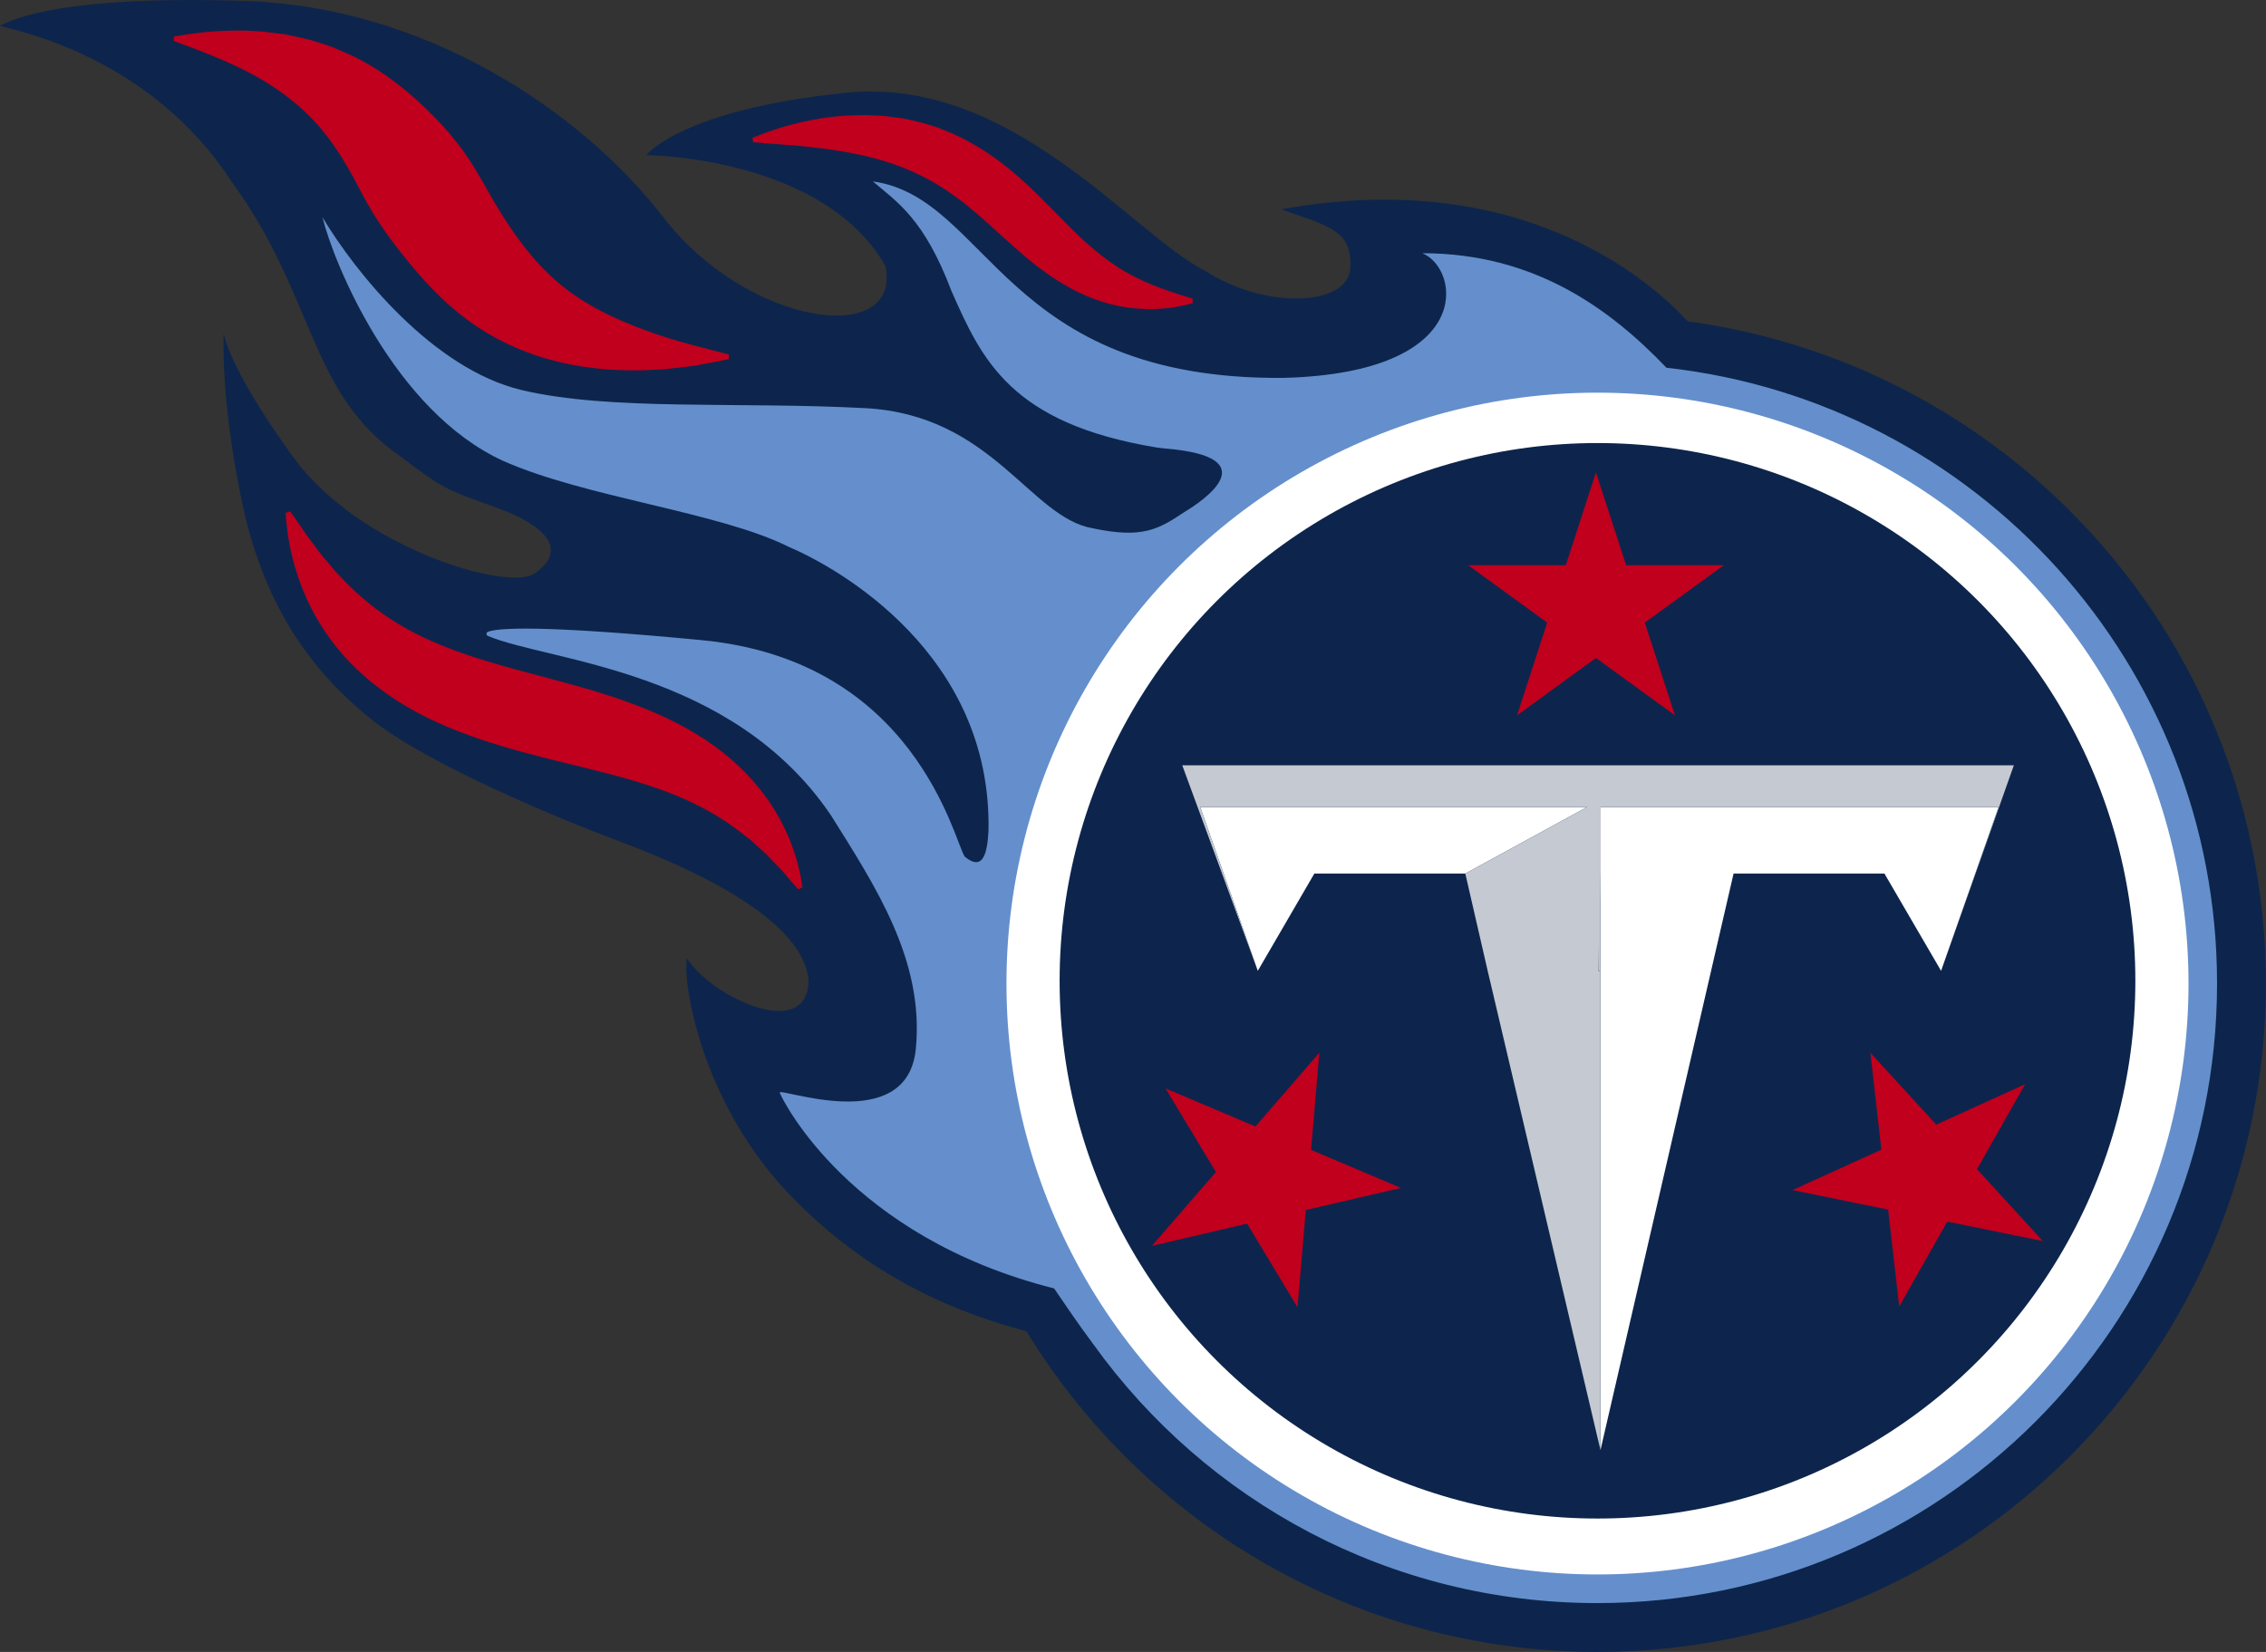
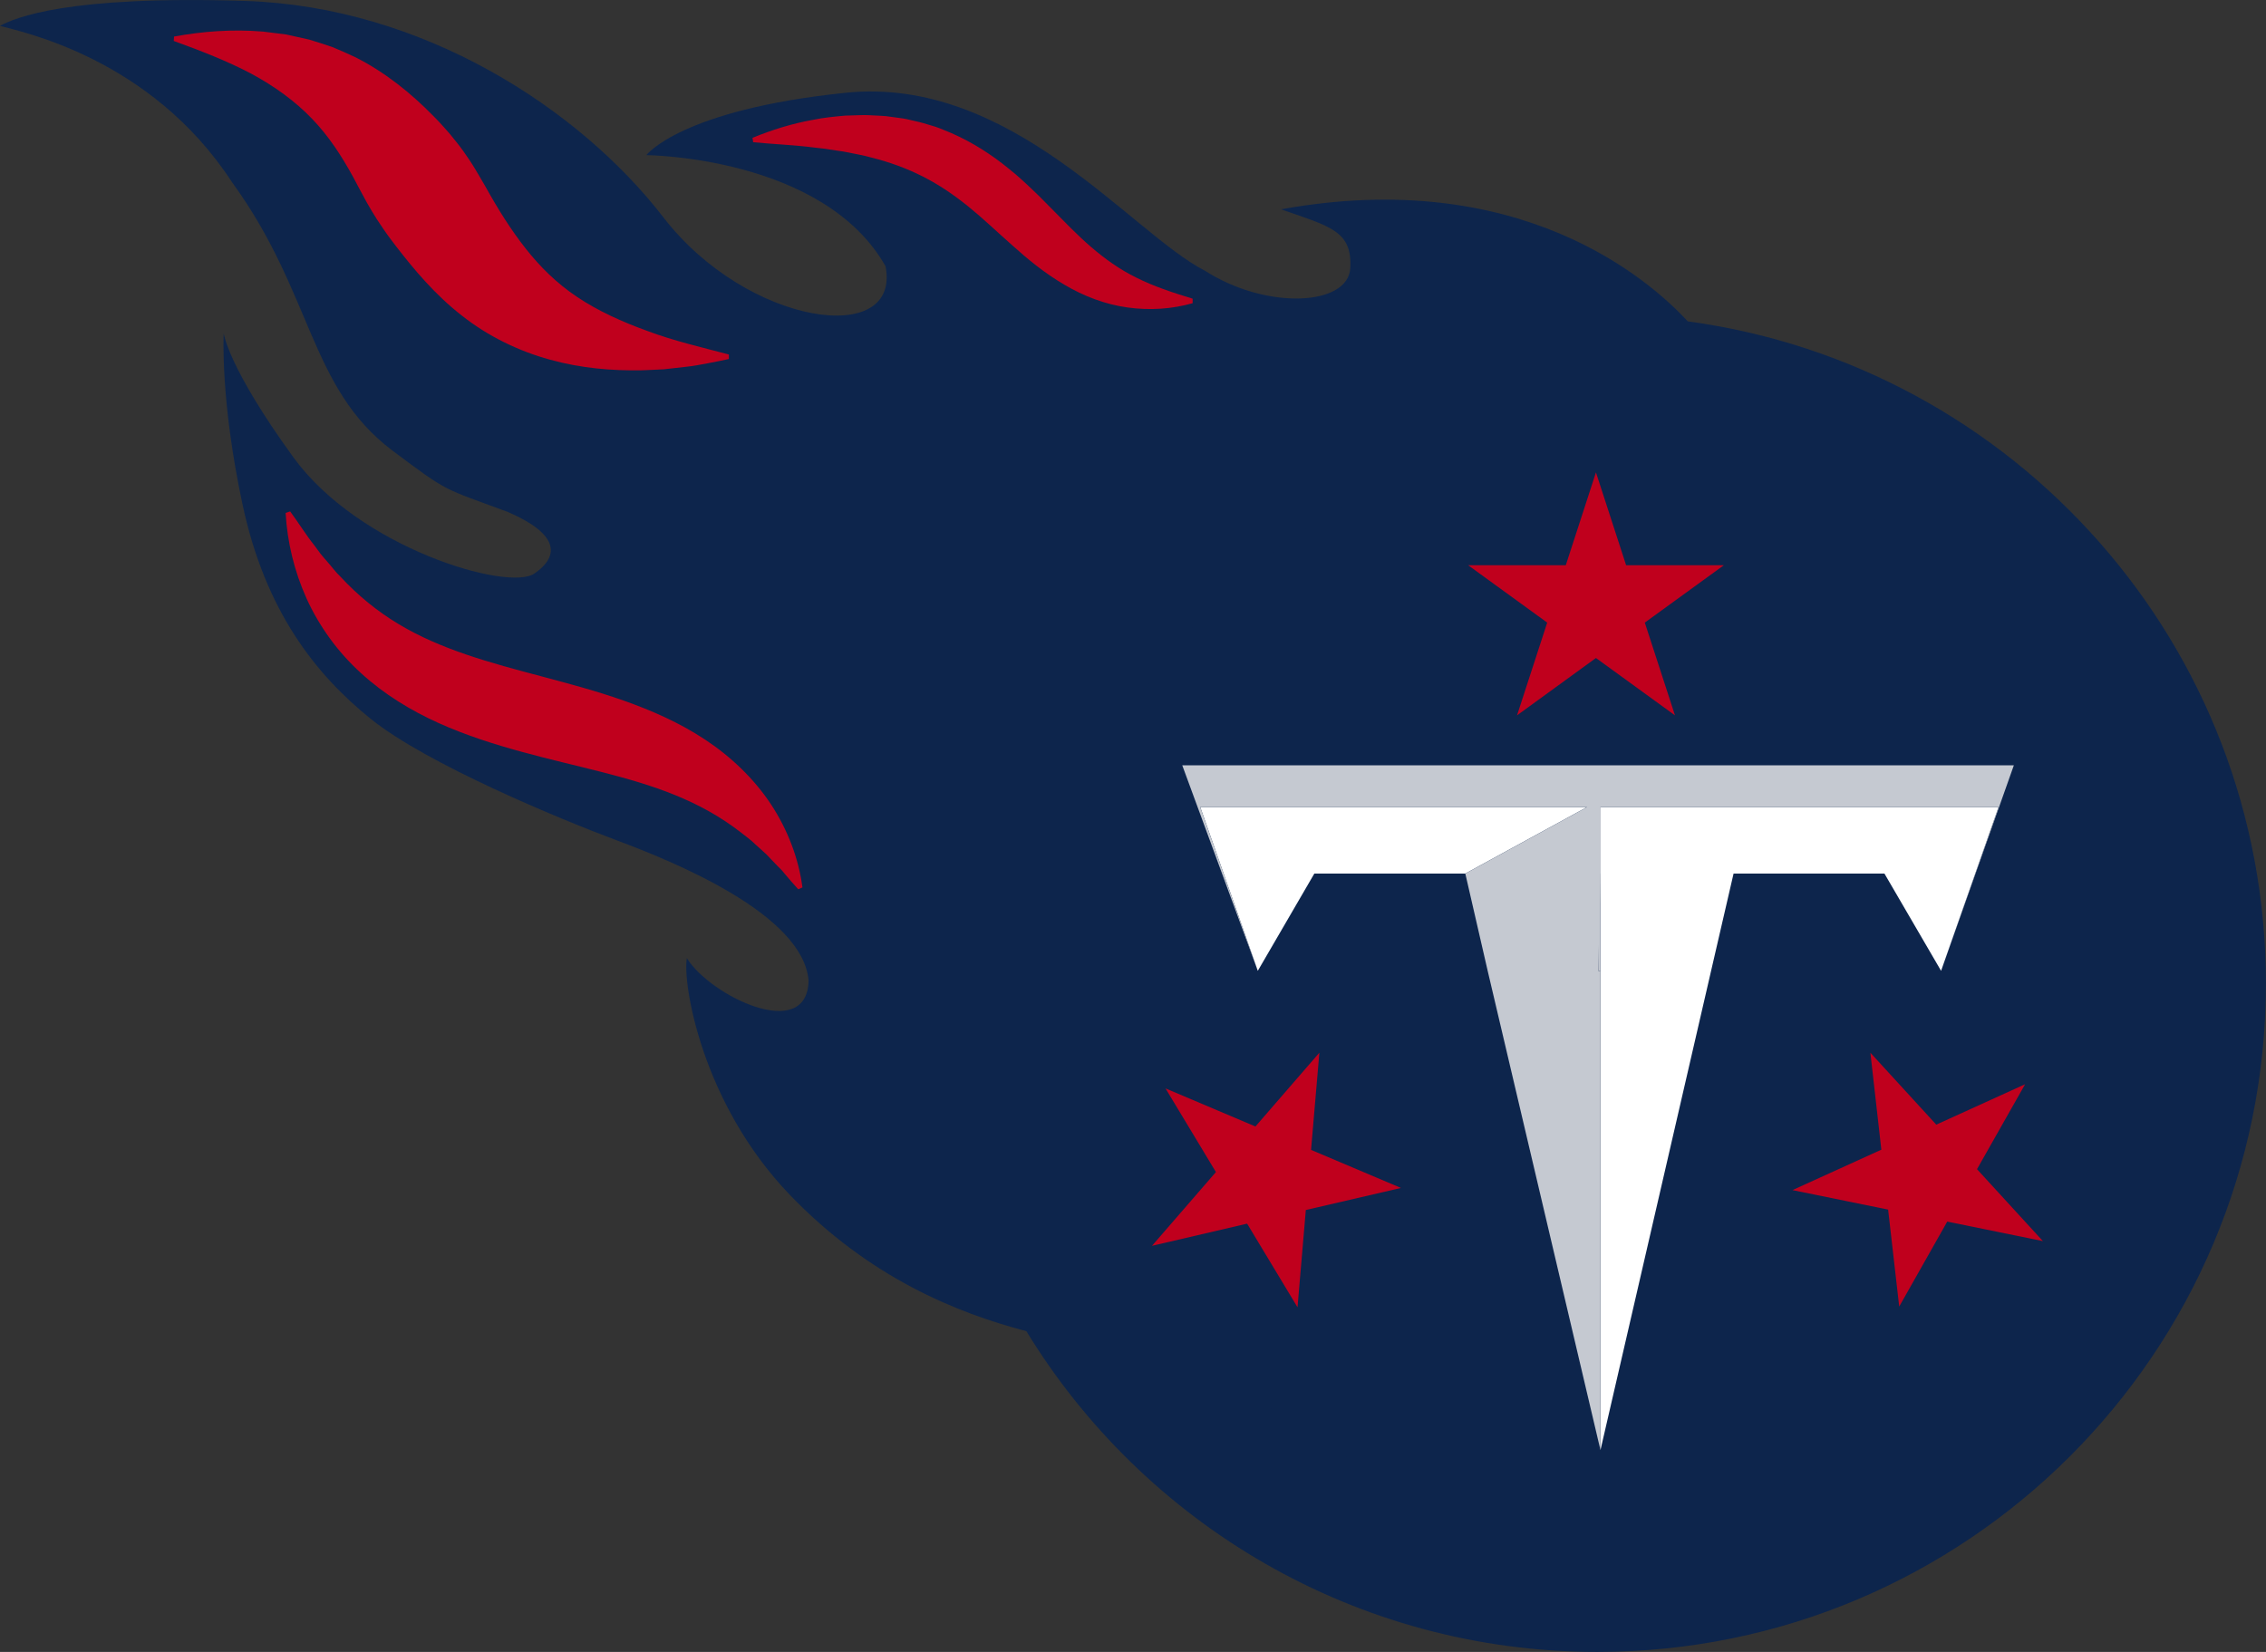
<svg xmlns="http://www.w3.org/2000/svg" id="Layer_2" data-name="Layer 2" viewBox="0 0 220.8 161">
  <rect x="0" y="0" width="220.8" height="161" fill="#333333" stroke="none" />
  <defs>
    <style>
      .cls-1 {
        fill: #648fcc;
      }

      .cls-2 {
        fill: #fff;
      }

      .cls-3 {
        fill: #c5c9d1;
      }

      .cls-4 {
        fill: #c0001d;
      }

      .cls-5 {
        fill: #0d254c;
      }
    </style>
  </defs>
  <g id="Tennessee_Titans" data-name="Tennessee Titans">
    <g>
      <path class="cls-5" d="M164.46,31.32c-3.79-4.1-16.41-15.13-39.63-10.92,4.75,1.67,6.96,2.09,6.74,5.75-.22,3.66-8.13,4.1-14.17.23-7.15-3.65-18.85-19-34.98-17.34-16.13,1.66-19.44,6.08-19.44,6.08,0,0,17.23.11,23.31,10.83,1.55,7.95-13.48,5.82-21.65-4.77C56.45,10.58,41.2.64,23.86.09,6.52-.46,1.44,1.74,0,2.52c1.88.55,14.65,3.02,22.61,15.24,7.88,10.83,7.51,20.03,15.61,26.14,5.6,4.2,4.86,3.61,11.27,6,4.86,2.1,5.15,4.23,2.58,6s-17.08-2.5-23.49-11.34-6.78-12.08-6.78-12.08c0,0-.37,6.41,1.84,16.72,2.21,10.31,7.07,16.51,12.52,20.89s18.41,9.75,23.93,11.81c5.52,2.06,18.19,7.2,18.7,13.69-.15,6.05-9.57,1.48-11.86-2.2-.44,2.36,1.4,14.07,10.02,23.05,7.75,8.08,16.28,11.52,23.06,13.3,11.44,18.74,32.08,31.26,55.64,31.26,35.97,0,65.14-29.16,65.14-65.14,0-32.99-24.53-60.25-56.34-64.54Z" />
-       <path class="cls-1" d="M162.39,35.85c-5.55-5.8-12.91-11.17-23.8-11.17,3.68,1.47,5.34,11.67-13.55,12.15-27.32.22-28.65-17.56-39.99-19.15,2.43,2.06,5.01,3.68,7.66,10.68,2.98,6.77,5.83,12.89,19.91,15.24.33.05.66.09.99.12,9.91.83,3.67,5.06,1.79,6.19-2.5,1.66-4.05,2.61-8.91,1.58-6.11-1.03-9.79-11.05-22.17-11.71-12.37-.66-24.89.29-33.51-1.77-8.62-2.06-16.18-11.45-19.39-16.84,1.1,4.49,6.99,18.88,17.59,23.74,7.98,3.56,21.07,5,27.81,8.37,4.81,2.04,19.83,10.44,19.5,27.67-.11,1.99-.44,4.09-2.32,2.54-1.05-1.6-4.81-19.11-25.63-21.1-15.9-1.52-19.92-1.18-20.83-.81-.18.07-.18.33,0,.4,5.99,2.51,23.76,3.22,33.42,17.47,4.36,6.96,9.11,14.14,8.28,22.76s-13.48,3.66-13.26,4.29c.22.63,6.79,14.05,26.73,19.07,1.17,1.72,2.43,3.58,3.86,5.49,10.96,15.25,28.85,25.18,49.07,25.18,33.35,0,60.39-27.04,60.39-60.39,0-31.07-23.47-56.66-53.65-60.01Z" />
-       <circle class="cls-2" cx="155.66" cy="95.86" r="57.59" />
      <circle class="cls-5" cx="155.66" cy="95.59" r="52.41" />
      <polygon class="cls-4" points="155.51 46.04 158.45 55.09 167.97 55.09 160.27 60.68 163.21 69.72 155.51 64.13 147.82 69.72 150.76 60.68 143.06 55.09 152.57 55.09 155.51 46.04" />
      <polygon class="cls-4" points="182.25 102.6 188.67 109.61 197.33 105.67 192.64 113.95 199.06 120.96 189.74 119.06 185.06 127.34 183.98 117.89 174.66 115.99 183.32 112.05 182.25 102.6" />
      <polygon class="cls-4" points="128.56 102.6 127.75 112.07 136.51 115.78 127.24 117.93 126.43 127.41 121.52 119.26 112.25 121.42 118.48 114.23 113.57 106.08 122.33 109.79 128.56 102.6" />
      <g>
        <rect class="cls-3" x="155.74" y="85.14" width=".2" height="9.47" />
        <polygon class="cls-2" points="155.95 78.66 155.95 85.14 155.95 94.62 155.95 141.33 166.73 94.62 168.92 85.14 183.62 85.14 189.14 94.62 192.47 85.14 194.74 78.66 155.95 78.66" />
        <polygon class="cls-2" points="142.78 85.14 154.64 78.66 116.95 78.66 119.23 85.14 122.56 94.62 128.07 85.14 142.78 85.14" />
        <rect class="cls-2" x="155.74" y="78.66" width=".2" height="6.48" />
        <polygon class="cls-3" points="189.14 94.62 196.23 74.59 115.2 74.59 122.56 94.62 119.23 85.14 116.95 78.66 154.64 78.66 142.78 85.14 144.96 94.62 155.95 141.33 155.95 94.62 155.74 94.62 155.95 85.14 155.95 78.66 155.95 78.66 194.74 78.66 192.47 85.14 189.14 94.62" />
      </g>
      <path class="cls-4" d="M73.31,13.44c1.89-.78,3.87-1.4,5.91-1.76,1.02-.22,2.06-.31,3.11-.41l1.59-.05c.53-.02,1.07.03,1.61.05.27.02.54.02.81.05l.81.11.81.11c.27.04.54.1.81.17.54.12,1.08.24,1.6.41l.8.24c.27.08.52.2.78.3,2.08.81,4.02,1.97,5.73,3.29.43.33.83.67,1.25,1.01.4.34.79.7,1.17,1.05l1.11,1.06,1.05,1.06c1.39,1.4,2.67,2.75,4.03,3.92,1.36,1.17,2.8,2.21,4.46,3.02,1.65.83,3.49,1.44,5.46,2.04v.44c-2,.57-4.16.72-6.32.42-2.17-.29-4.31-1.11-6.19-2.23-1.9-1.11-3.55-2.47-5.04-3.81-1.51-1.33-2.88-2.65-4.29-3.79-1.41-1.14-2.86-2.13-4.42-2.92-1.56-.8-3.24-1.41-5.02-1.86-.89-.25-1.81-.4-2.74-.59-.47-.06-.94-.14-1.41-.21-.47-.09-.95-.11-1.44-.18-1.93-.25-3.91-.32-5.95-.52l-.07-.44Z" />
      <path class="cls-4" d="M16.97,3.56c2.8-.51,5.69-.73,8.67-.48l2.24.28c.74.16,1.49.33,2.25.5.74.22,1.49.47,2.24.72.73.31,1.47.62,2.2.97,2.89,1.44,5.5,3.54,7.66,5.76.56.55,1.05,1.11,1.56,1.69.46.56.94,1.15,1.35,1.72.41.58.81,1.17,1.15,1.74.36.59.68,1.16,1.01,1.72,1.27,2.29,2.51,4.25,3.91,6.03,1.4,1.77,3.01,3.39,5.04,4.74,2.01,1.35,4.37,2.42,6.87,3.32,2.5.94,5.18,1.56,7.9,2.28v.44c-.69.15-1.38.29-2.08.42-.7.13-1.4.27-2.11.34l-2.14.24c-.72.05-1.44.06-2.17.1-2.91.05-5.92-.2-8.94-1.04-3.01-.82-6.04-2.28-8.6-4.31-2.58-2.01-4.64-4.47-6.39-6.74l-.65-.86c-.21-.29-.41-.56-.6-.85-.4-.58-.76-1.13-1.1-1.7-.34-.57-.65-1.11-.95-1.69-.3-.53-.58-1.11-.87-1.63-1.16-2.12-2.4-4.02-4.03-5.71-1.62-1.69-3.63-3.15-5.93-4.39-2.31-1.22-4.87-2.21-7.53-3.18l.03-.44Z" />
      <path class="cls-4" d="M28.27,49.84c.84,1.14,1.54,2.29,2.38,3.34.2.27.4.53.59.8.2.26.43.5.64.75.44.49.8,1.01,1.27,1.45,1.73,1.87,3.63,3.41,5.68,4.64,4.1,2.47,8.86,3.76,14.01,5.12,2.57.69,5.24,1.39,7.93,2.34,2.68.95,5.41,2.13,7.93,3.8,2.52,1.66,4.78,3.82,6.43,6.32,1.64,2.5,2.69,5.28,3.06,8.09l-.41.18c-.48-.52-.93-1.05-1.36-1.56-.2-.27-.45-.5-.69-.74l-.69-.72-.34-.36-.36-.33-.72-.65c-.45-.45-.98-.82-1.47-1.21-1.99-1.54-4.11-2.69-6.37-3.61-4.51-1.84-9.59-2.75-14.92-4.21-2.67-.73-5.4-1.59-8.1-2.8-2.69-1.21-5.33-2.81-7.59-4.88-2.27-2.06-4.08-4.58-5.3-7.27-1.21-2.69-1.88-5.52-2.04-8.34l.42-.14Z" />
    </g>
  </g>
</svg>